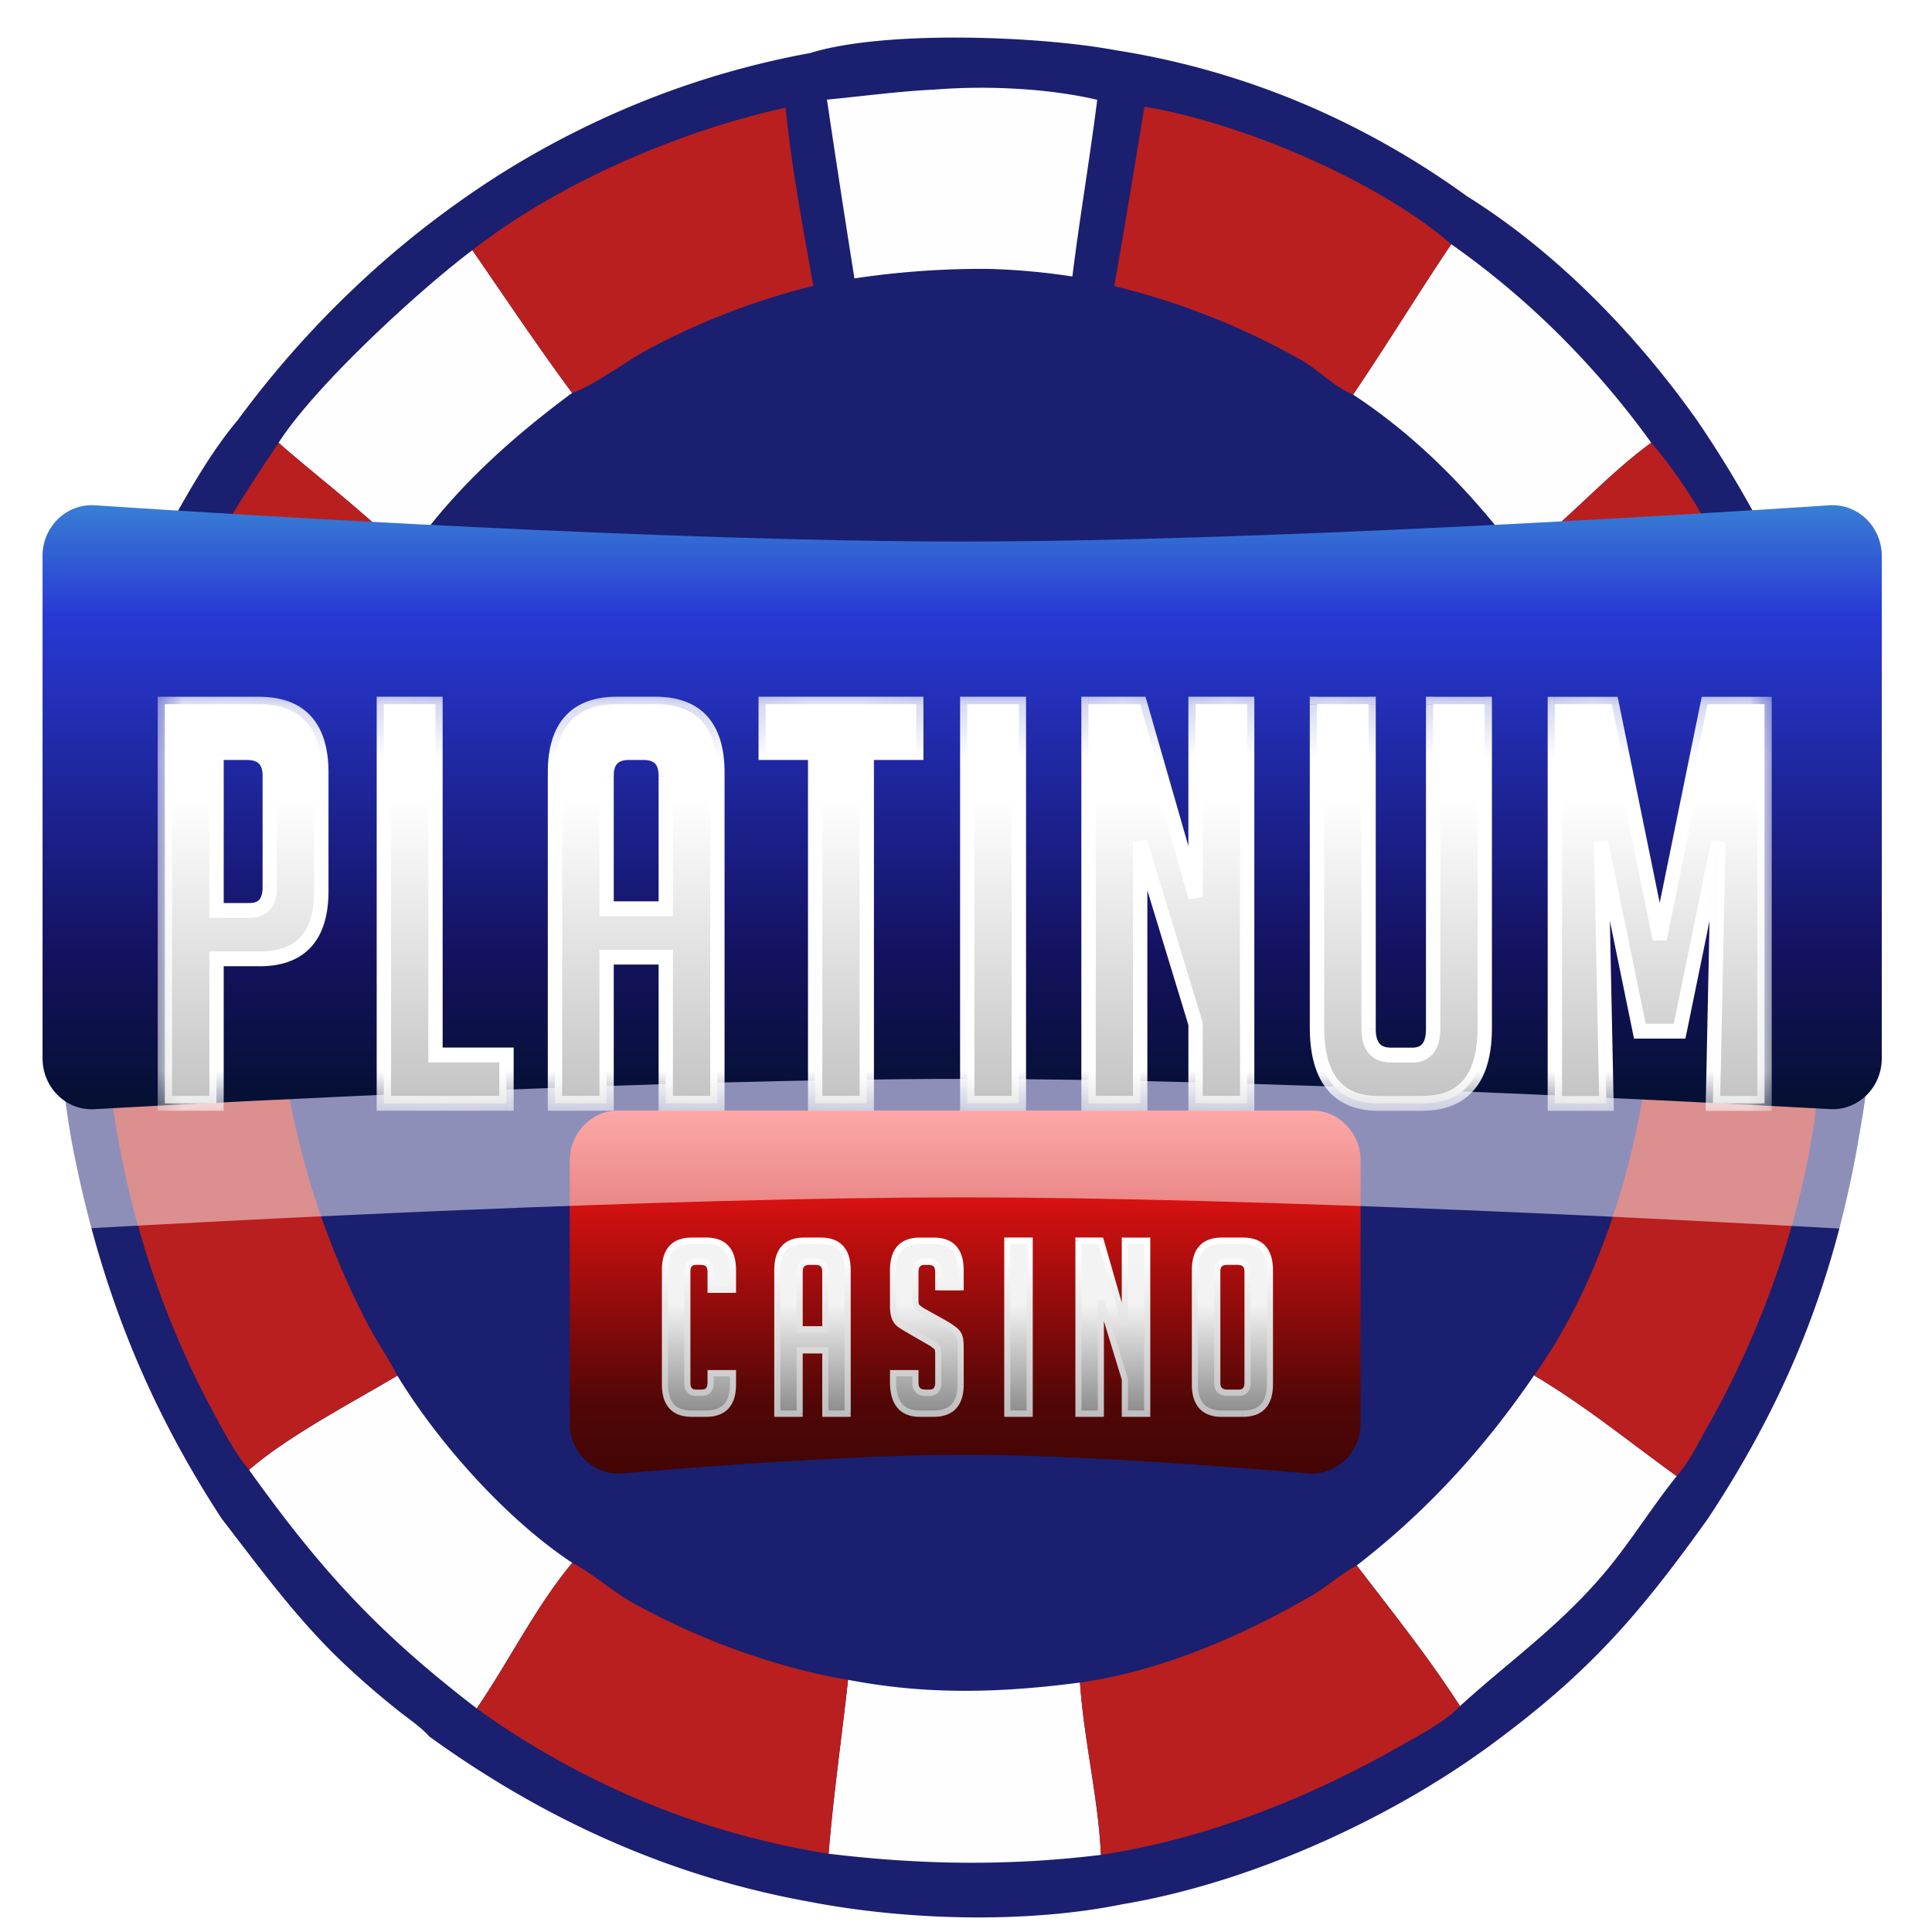
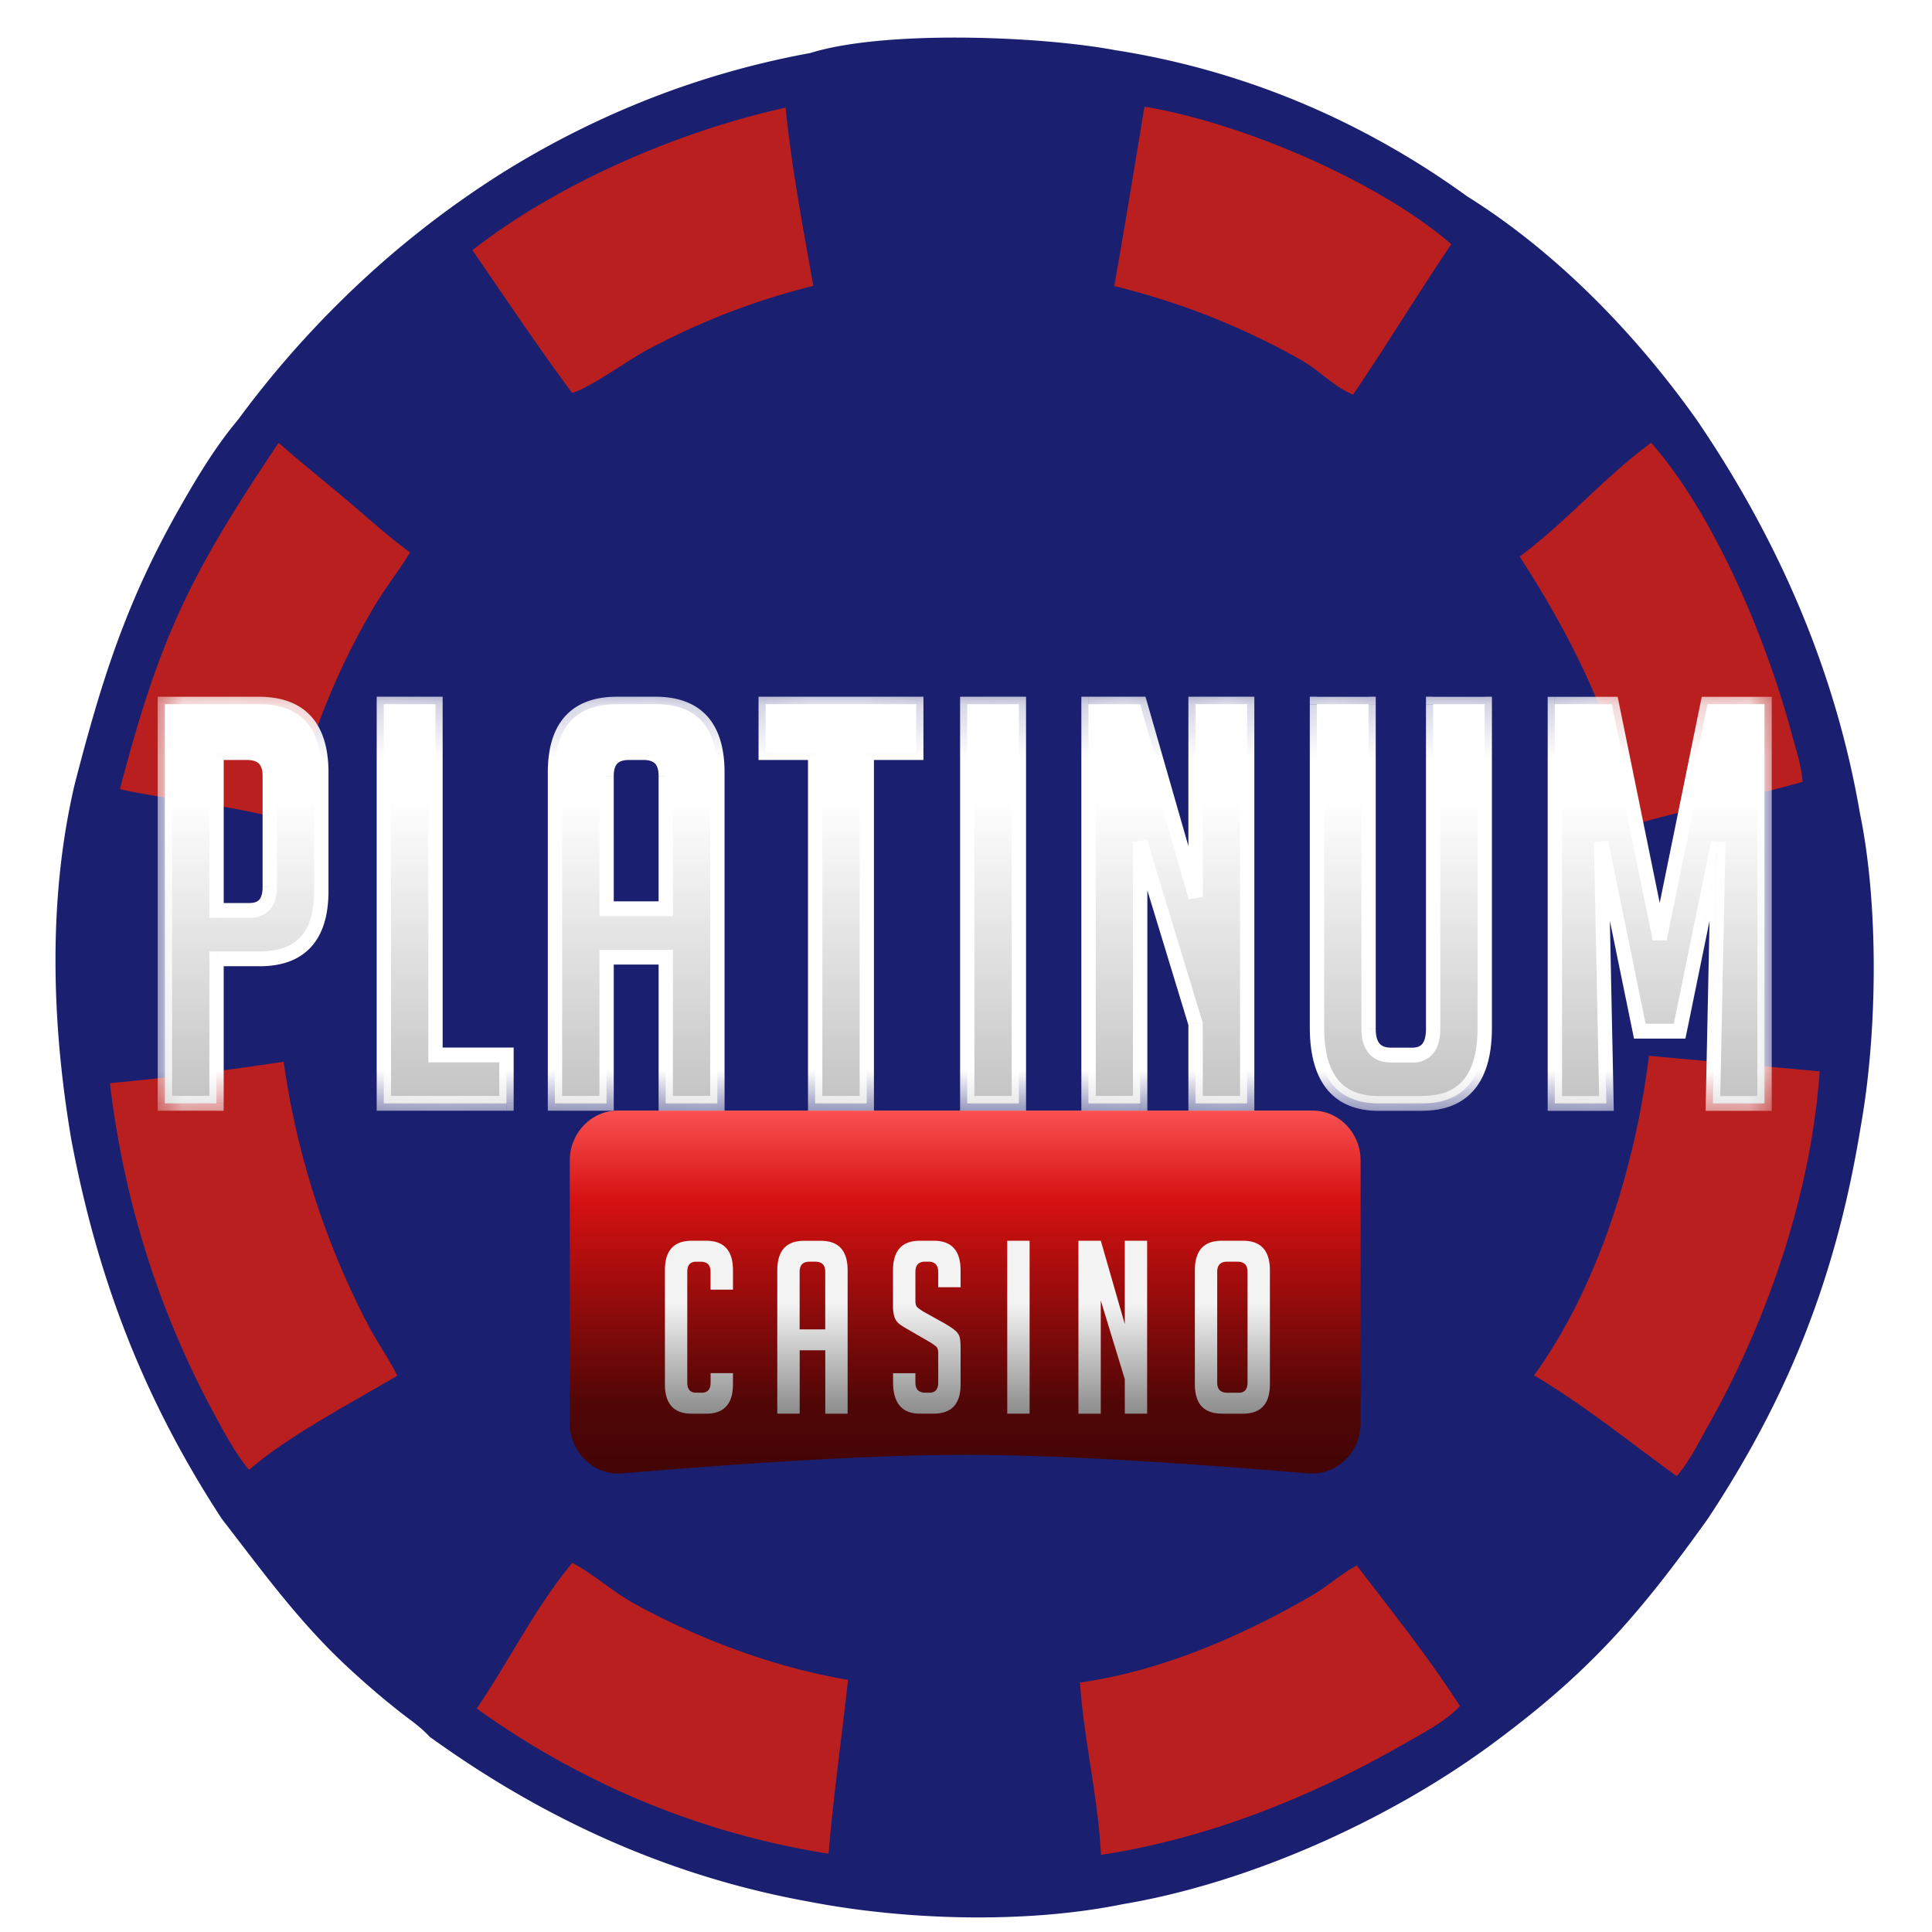
<svg xmlns="http://www.w3.org/2000/svg" width="37" height="37" fill="none">
  <path fill="#1A1F70" d="M15.525 1.013c1.411-.436 4.359-.327 5.83-.053A15.336 15.336 0 0 1 26.13 2.54a15.937 15.937 0 0 1 1.964 1.218c1.707 1.066 3.23 2.629 4.41 4.297 1.538 2.26 2.645 4.772 3.115 7.516.368 1.774.335 4.245.012 6.028-.46 2.82-1.362 5.122-2.918 7.478-1.354 1.896-2.309 2.978-4.163 4.342-1.977 1.453-4.645 2.645-7.046 3.048-1.849.377-4.15.312-6.006-.047-2.654-.479-5.056-1.56-7.274-3.162-.17-.192-.417-.351-.615-.512a16.13 16.13 0 0 1-1.015-.879c-.893-.841-1.597-1.81-2.348-2.782-1.48-2.268-2.372-4.565-2.88-7.258-.378-2.224-.454-4.624.07-6.83.519-2.003.988-3.485 2.008-5.277.334-.586.682-1.167 1.113-1.68a18.991 18.991 0 0 1 2.998-3.216 18.484 18.484 0 0 1 1.928-1.427 17.102 17.102 0 0 1 3.35-1.655 16.718 16.718 0 0 1 2.693-.728Z" />
-   <path fill="#FEFEFF" d="M9.047 4.791c.63.914 1.25 1.843 1.91 2.734-1.162.86-2.262 1.843-3.104 3.055-.418-.304-.807-.661-1.203-.996-.437-.37-.885-.725-1.315-1.104.693-1.086 2.681-2.915 3.712-3.689ZM16.241 32.17c1.517.294 2.923.251 4.442.053.075 1.102.35 2.201.401 3.3-1.768.216-3.447.192-5.215-.022.089-1.11.25-2.222.372-3.33ZM17.906 1.715c.976-.078 2.151-.027 3.107.196-.142 1.13-.335 2.253-.476 3.384a12.925 12.925 0 0 0-1.59-.145 16.41 16.41 0 0 0-2.584.182 358.23 358.23 0 0 1-.526-3.424c.692-.066 1.373-.16 2.069-.193ZM31.334 15.779c1.054-.298 2.13-.508 3.187-.804.394 1.682.602 3.826.326 5.542l-3.269-.297c.135-1.239.137-3.264-.244-4.441ZM27.793 4.677a15.938 15.938 0 0 1 2.537 2.222 16.388 16.388 0 0 1 1.293 1.58c-.888.648-1.632 1.522-2.52 2.18-.9-1.206-1.947-2.287-3.19-3.102.643-.947 1.24-1.93 1.88-2.88ZM2.296 15.114c.982.218 2.41.333 3.294.645-.282 1.546-.287 3.013-.158 4.574-1.097.16-2.224.316-3.327.413-.362-1.721-.124-3.915.191-5.632ZM29.38 26.34c.97.576 1.816 1.268 2.73 1.93-.521.65-.945 1.363-1.5 1.99-.853.966-1.73 1.576-2.65 2.414-.6-.937-1.305-1.814-1.977-2.694 1.332-1.029 2.435-2.232 3.396-3.64ZM7.61 26.346c.788 1.293 2.098 2.76 3.35 3.584-.701.838-1.208 1.881-1.83 2.788-1.872-1.436-2.974-2.628-4.36-4.568.73-.639 1.995-1.303 2.84-1.804Z" />
  <path fill="#B91F1F" d="M9.047 4.791c1.663-1.297 3.974-2.284 5.998-2.729.114 1.148.332 2.28.53 3.413a13.63 13.63 0 0 0-2.421.848c-.26.12-.517.247-.77.383-.36.194-1.098.73-1.428.819-.66-.891-1.278-1.82-1.91-2.734ZM21.918 2.044c1.816.295 4.463 1.407 5.875 2.633-.64.95-1.237 1.933-1.88 2.88-.347-.136-.67-.482-1.004-.668a13.985 13.985 0 0 0-3.57-1.41c.204-1.145.388-2.288.579-3.435ZM2.296 15.114c.771-2.94 1.345-4.106 3.04-6.634.429.38.877.735 1.314 1.104.396.335.785.692 1.203.996-.213.35-.469.671-.679 1.024-.734 1.232-1.344 2.718-1.584 4.155-.883-.312-2.312-.427-3.294-.645ZM31.623 8.48c1.213 1.385 2.203 3.755 2.688 5.564.08.296.19.625.21.93-1.056.297-2.133.507-3.188.805-.22-.546-.316-1.163-.507-1.725-.398-1.172-1.056-2.369-1.723-3.395.888-.658 1.632-1.532 2.52-2.18ZM10.96 29.93l.062.034c.382.216.72.521 1.103.735 1.243.69 2.729 1.24 4.116 1.472-.12 1.108-.283 2.22-.372 3.33a15.643 15.643 0 0 1-2.662-.664 15.537 15.537 0 0 1-2.11-.908 15.725 15.725 0 0 1-1.968-1.21c.623-.908 1.13-1.95 1.832-2.79ZM20.683 32.223c1.54-.218 3.074-.876 4.433-1.662.278-.162.524-.382.802-.544l.065-.037c.672.88 1.377 1.758 1.977 2.694-.288.303-.718.52-1.075.726-1.798 1.03-3.768 1.812-5.8 2.123-.053-1.099-.327-2.198-.402-3.3ZM2.104 20.745a59.421 59.421 0 0 0 3.328-.412 15.538 15.538 0 0 0 1.607 5.02c.174.34.403.657.57.993-.844.5-2.109 1.165-2.84 1.804-.268-.322-.497-.756-.698-1.13a17.505 17.505 0 0 1-1.696-4.638 17.891 17.891 0 0 1-.27-1.637ZM31.578 20.22l3.27.297c-.16 2.33-.998 4.768-2.126 6.769-.182.322-.37.71-.611.984-.915-.662-1.76-1.354-2.732-1.93 1.231-1.705 1.942-4.02 2.2-6.12Z" />
  <path fill="#1A1F70" d="M7.757 24.708c-.323-.69-.658-1.378-.898-2.106a13.112 13.112 0 0 1-.598-3.04 13.238 13.238 0 0 1 .326-4.116 13.185 13.185 0 0 1 .28-.994c.994-3.045 3.222-5.524 5.963-6.938a12.708 12.708 0 0 1 1.747-.747 12.274 12.274 0 0 1 4.026-.652 12.145 12.145 0 0 1 3.417.515 12.367 12.367 0 0 1 .6.197c2.936 1.06 5.546 3.532 6.89 6.456 1.417 3.081 1.555 6.496.473 9.711-.198.59-.438 1.155-.702 1.715l-21.524-.001Z" />
  <path fill="url(#a)" d="M10.912 22.225c0-.528.414-.957.925-.957h13.295c.511 0 .925.429.925.957v5.032c0 .564-.467 1.007-1.01.96-1.526-.13-4.46-.356-6.563-.356-2.102 0-5.036.226-6.561.356-.544.047-1.011-.396-1.011-.96v-5.032Z" />
-   <path fill="url(#b)" d="M14.037 26.299v.212c0 .375-.171.563-.513.563h-.277c-.342 0-.513-.188-.513-.563v-2.186c0-.376.17-.563.513-.563h.277c.342 0 .513.187.513.563v.373h-.429v-.341c0-.13-.064-.194-.192-.194h-.084c-.113 0-.17.064-.17.194v2.122c0 .129.057.193.17.193h.107c.113 0 .17-.064.17-.194v-.18h.428Zm1.277.774h-.428V24.33c0-.378.17-.567.513-.567h.321c.342 0 .513.189.513.567v2.744h-.428V25.86h-.49v1.213Zm.49-1.614v-1.102c0-.13-.062-.194-.187-.194h-.116c-.124 0-.187.064-.187.194v1.102h.49Zm2.164-.807v-.29c0-.133-.063-.2-.187-.2h-.067c-.122 0-.183.067-.183.2v.548c0 .062.012.103.036.125.023.021.062.049.115.083l.407.226c.089.052.151.094.187.124a.276.276 0 0 1 .09.106c.02.04.03.119.03.236v.705c0 .372-.172.558-.517.558h-.264c-.342 0-.512-.203-.512-.608v-.166h.428v.18c0 .129.064.193.192.193h.075c.114 0 .17-.064.17-.194v-.562c0-.062-.012-.103-.036-.125a.903.903 0 0 0-.116-.083l-.406-.235c-.089-.05-.154-.09-.196-.125a.294.294 0 0 1-.085-.129.707.707 0 0 1-.027-.212v-.678c0-.378.171-.567.514-.567h.267c.342 0 .513.189.513.567v.323h-.428Zm1.322 2.421v-3.311h.428v3.311h-.428Zm2.251-1.71v-1.601h.428v3.311h-.428v-.66l-.46-1.507v2.168h-.428v-3.312h.429l.46 1.6Zm1.86 1.71c-.345 0-.518-.187-.518-.562v-2.182c0-.378.171-.567.513-.567h.41c.343 0 .514.189.514.567v2.182c0 .375-.173.563-.518.563h-.401Zm.102-.4h.219c.113 0 .17-.065.17-.194v-2.122c0-.13-.064-.194-.192-.194h-.201c-.125 0-.188.064-.188.194v2.122c0 .129.064.193.192.193Z" />
  <path fill="url(#c)" d="M14.037 26.299v.212c0 .375-.171.563-.513.563h-.277c-.342 0-.513-.188-.513-.563v-2.186c0-.376.17-.563.513-.563h.277c.342 0 .513.187.513.563v.373h-.429v-.341c0-.13-.064-.194-.192-.194h-.084c-.113 0-.17.064-.17.194v2.122c0 .129.057.193.17.193h.107c.113 0 .17-.064.17-.194v-.18h.428Zm1.277.774h-.428V24.33c0-.378.17-.567.513-.567h.321c.342 0 .513.189.513.567v2.744h-.428V25.86h-.49v1.213Zm.49-1.614v-1.102c0-.13-.062-.194-.187-.194h-.116c-.124 0-.187.064-.187.194v1.102h.49Zm2.164-.807v-.29c0-.133-.063-.2-.187-.2h-.067c-.122 0-.183.067-.183.2v.548c0 .062.012.103.036.125.023.021.062.049.115.083l.407.226c.089.052.151.094.187.124a.276.276 0 0 1 .09.106c.02.04.03.119.03.236v.705c0 .372-.172.558-.517.558h-.264c-.342 0-.512-.203-.512-.608v-.166h.428v.18c0 .129.064.193.192.193h.075c.114 0 .17-.064.17-.194v-.562c0-.062-.012-.103-.036-.125a.903.903 0 0 0-.116-.083l-.406-.235c-.089-.05-.154-.09-.196-.125a.294.294 0 0 1-.085-.129.707.707 0 0 1-.027-.212v-.678c0-.378.171-.567.514-.567h.267c.342 0 .513.189.513.567v.323h-.428Zm1.322 2.421v-3.311h.428v3.311h-.428Zm2.251-1.71v-1.601h.428v3.311h-.428v-.66l-.46-1.507v2.168h-.428v-3.312h.429l.46 1.6Zm1.86 1.71c-.345 0-.518-.187-.518-.562v-2.182c0-.378.171-.567.513-.567h.41c.343 0 .514.189.514.567v2.182c0 .375-.173.563-.518.563h-.401Zm.102-.4h.219c.113 0 .17-.065.17-.194v-2.122c0-.13-.064-.194-.192-.194h-.201c-.125 0-.188.064-.188.194v2.122c0 .129.064.193.192.193Z" />
-   <path fill="url(#d)" d="M14.037 26.299h.059v-.061h-.059v.06Zm0-1.601v.06h.059v-.06h-.059Zm-.428 0h-.059v.06h.059v-.06Zm0 1.6v-.06h-.059v.06h.059Zm.37 0v.213h.117v-.212h-.117Zm0 .213c0 .179-.041.302-.113.38-.07.078-.18.122-.342.122v.121c.181 0 .328-.05.428-.16.1-.109.144-.267.144-.463h-.117Zm-.455.502h-.276v.121h.276v-.121Zm-.276 0c-.162 0-.272-.044-.342-.122-.072-.078-.113-.201-.113-.38h-.117c0 .196.044.354.144.463.1.11.247.16.428.16v-.121Zm-.455-.502v-2.186h-.117v2.186h.117Zm0-2.186c0-.18.041-.303.113-.381.07-.078.18-.122.341-.122v-.121c-.18 0-.327.05-.427.16-.1.109-.144.267-.144.463h.117Zm.455-.503h.276v-.121h-.276v.121Zm.276 0c.161 0 .272.044.342.122.072.078.113.201.113.38h.117c0-.196-.045-.354-.144-.463-.1-.11-.247-.16-.428-.16v.121Zm.455.503v.373h.117v-.373h-.117Zm.058.312h-.428v.122h.428v-.122Zm-.37.061v-.341h-.117v.341h.118Zm0-.341a.26.26 0 0 0-.065-.19.251.251 0 0 0-.185-.065v.122c.055 0 .086.014.103.03.017.018.03.048.03.103h.118Zm-.25-.255h-.085v.122h.085v-.122Zm-.085 0a.217.217 0 0 0-.17.069.275.275 0 0 0-.058.186h.118c0-.057.012-.088.027-.105.013-.015.037-.028.083-.028v-.122Zm-.228.255v2.122h.118v-2.122h-.118Zm0 2.122c0 .072.016.138.058.186a.217.217 0 0 0 .17.068v-.121c-.046 0-.07-.013-.083-.029-.015-.017-.027-.048-.027-.104h-.118Zm.228.254h.107v-.121h-.107v.12Zm.107 0c.068 0 .128-.02.171-.069a.276.276 0 0 0 .058-.186h-.118c0 .057-.012.088-.027.105-.014.016-.038.029-.084.029v.12Zm.229-.255v-.18h-.118v.18h.118Zm-.059-.119h.428v-.121h-.428v.121Zm1.706.714v.061h.058v-.06h-.058Zm-.429 0h-.058v.061h.058v-.06Zm1.348 0v.061h.058v-.06h-.058Zm-.429 0h-.058v.061h.058v-.06Zm0-1.213h.06v-.06h-.06v.06Zm-.49 0v-.06h-.059v.06h.059Zm.49-.401v.06h.06v-.06h-.06Zm-.49 0h-.059v.06h.059v-.06Zm0 1.554h-.429v.121h.429v-.121Zm-.37.06V24.33h-.117v2.744h.117Zm0-2.744c0-.18.04-.305.112-.384.071-.078.181-.123.342-.123v-.121c-.18 0-.327.05-.427.161-.1.11-.144.27-.144.467h.117Zm.454-.507h.322v-.121h-.322v.121Zm.322 0c.16 0 .27.045.341.123.072.079.113.203.113.384h.117c0-.197-.044-.357-.144-.467-.1-.11-.246-.161-.427-.161v.121Zm.454.507v2.744h.117V24.33h-.117Zm.059 2.684h-.429v.121h.429v-.121Zm-.37.06V25.86h-.117v1.213h.117Zm-.059-1.273h-.49v.121h.49V25.8Zm-.549.06v1.213h.117V25.86h-.117Zm.608-.401v-1.102h-.117v1.102h.117Zm0-1.102a.263.263 0 0 0-.064-.189.244.244 0 0 0-.182-.066v.122c.053 0 .083.014.1.03.015.017.029.047.029.103h.117Zm-.246-.255h-.116v.122h.116v-.122Zm-.116 0a.244.244 0 0 0-.182.066.263.263 0 0 0-.064.189h.117c0-.055.014-.086.03-.103s.046-.03.099-.03v-.122Zm-.246.255v1.102h.117v-1.102h-.117Zm.059 1.163h.49v-.122h-.49v.122Zm2.653-.868h-.058v.06h.058v-.06Zm-.285.466-.03.052.002.001.028-.053Zm.406.226.029-.053h-.001l-.028.053Zm.187.124-.037.047.002.002.002.001.033-.05Zm.09.106-.053.027v.002l.053-.029Zm-1.263.724v-.06h-.059v.06h.059Zm.428 0h.06v-.06h-.06v.06Zm.286-.59.03-.052h-.002l-.028.052Zm-.406-.235.029-.053h-.002l-.027.053Zm-.197-.125-.037.047.001.001.037-.048Zm-.084-.129-.056.02.056-.02Zm1.267-.567v.06h.059v-.06h-.06Zm-.37 0v-.29h-.117v.29h.117Zm0-.29a.27.27 0 0 0-.063-.192.242.242 0 0 0-.183-.068v.122c.053 0 .082.014.099.03.016.018.03.05.03.107h.117Zm-.246-.26h-.067v.122h.067v-.122Zm-.067 0c-.07 0-.134.02-.18.069a.273.273 0 0 0-.061.19h.117c0-.057.013-.089.03-.107.015-.017.043-.03.094-.03v-.122Zm-.241.26v.548h.117v-.549h-.117Zm0 .548c0 .065.011.13.055.17l.078-.091c-.004-.003-.016-.02-.016-.079h-.117Zm.055.17c.028.025.07.055.125.09l.06-.104a.84.84 0 0 1-.107-.077l-.078.091Zm.127.091.406.226.056-.107-.406-.226-.056.107Zm.405.226c.089.052.147.091.179.118l.075-.093a1.443 1.443 0 0 0-.196-.131l-.058.106Zm.183.121c.03.022.054.05.07.084l.105-.055a.338.338 0 0 0-.108-.128l-.067.1Zm.07.085c.007.01.013.032.018.068.005.036.007.082.007.139h.118c0-.06-.003-.112-.009-.155a.336.336 0 0 0-.03-.11l-.103.058Zm.025.207v.705h.118v-.705h-.118Zm0 .705c0 .178-.041.3-.113.377-.071.077-.183.12-.346.12v.122c.182 0 .33-.05.43-.158.101-.108.147-.266.147-.46h-.118Zm-.459.498h-.263v.121h.263v-.121Zm-.263 0c-.16 0-.27-.047-.34-.132-.073-.086-.114-.22-.114-.416h-.118c0 .21.044.38.143.496.1.119.247.173.43.173v-.121Zm-.454-.548v-.166h-.118v.166h.118Zm-.059-.106h.428v-.121h-.428v.121Zm.37-.06v.18h.117v-.18h-.117Zm0 .18a.26.26 0 0 0 .065.188.25.25 0 0 0 .185.066v-.121c-.055 0-.086-.014-.103-.032-.017-.017-.03-.047-.03-.101h-.117Zm.25.254h.076v-.121h-.076v.12Zm.076 0c.067 0 .128-.02.17-.069a.276.276 0 0 0 .058-.186h-.117c0 .057-.013.088-.027.105-.014.016-.038.029-.084.029v.12Zm.228-.255v-.562h-.117v.563h.117Zm0-.562c0-.065-.011-.13-.055-.17l-.078.09c.004.004.016.022.016.08h.117Zm-.055-.17a.983.983 0 0 0-.125-.09l-.06.104a.847.847 0 0 1 .107.077l.078-.091Zm-.127-.09-.405-.236-.058.106.406.235.058-.106Zm-.406-.237a1.35 1.35 0 0 1-.188-.118l-.073.095c.046.037.115.08.205.13l.056-.107Zm-.186-.117a.234.234 0 0 1-.068-.103l-.11.04a.353.353 0 0 0 .102.156l.076-.093Zm-.068-.102a.646.646 0 0 1-.023-.193h-.118c0 .09.01.168.03.231l.111-.038Zm-.023-.193v-.678h-.118v.678h.118Zm0-.678c0-.18.04-.305.112-.384.07-.078.181-.123.342-.123v-.121c-.181 0-.327.05-.428.161-.1.11-.144.27-.144.467h.118Zm.454-.507h.268v-.121h-.268v.121Zm.268 0c.16 0 .27.045.342.123.071.079.112.203.112.384h.118c0-.197-.045-.357-.145-.467-.1-.11-.246-.161-.427-.161v.121Zm.454.507v.323h.118v-.323h-.118Zm.059.262h-.428v.122h.428v-.122Zm.894 2.482h-.059v.061h.059v-.06Zm0-3.311V23.7h-.059v.06h.059Zm.428 0h.059V23.7h-.059v.06Zm0 3.311v.061h.059v-.06h-.059Zm-.37 0v-3.311h-.117v3.311h.117Zm-.058-3.25h.428V23.7h-.428v.121Zm.37-.061v3.311h.117v-3.311h-.118Zm.058 3.25h-.428v.122h.428v-.121Zm1.823-1.65-.057.018.116-.018h-.06Zm0-1.6V23.7h-.059v.06h.059Zm.428 0h.059V23.7h-.059v.06Zm0 3.311v.061h.059v-.06h-.059Zm-.428 0h-.059v.061h.059v-.06Zm0-.66h.059v-.008l-.003-.01-.056.019Zm-.46-1.507.056-.019-.114.019h.058Zm0 2.167v.061h.059v-.06h-.059Zm-.428 0h-.059v.061h.059v-.06Zm0-3.311V23.7h-.059v.06h.059Zm.428 0 .056-.018-.012-.043h-.044v.06Zm.519 1.6v-1.6h-.118v1.6h.118Zm-.06-1.54h.43v-.121h-.43v.121Zm.37-.06v3.311h.118v-3.311h-.118Zm.06 3.25h-.43v.122h.43v-.121Zm-.37.061v-.66h-.118v.66h.118Zm-.003-.677-.46-1.509-.112.037.46 1.508.112-.036Zm-.574-1.49v2.167h.117v-2.167h-.117Zm.058 2.107h-.428v.121h.428v-.121Zm-.37.06v-3.311h-.117v3.311h.118Zm-.058-3.25h.428V23.7h-.428v.121Zm.372-.044.46 1.6.112-.034-.46-1.6-.112.034Zm2.375 3.234c-.162 0-.274-.044-.345-.122-.072-.078-.114-.201-.114-.38h-.117c0 .196.045.354.146.464.1.11.248.16.43.16v-.122Zm-.459-.502v-2.182h-.117v2.182h.117Zm0-2.182c0-.18.041-.305.113-.384.07-.078.18-.123.342-.123v-.121c-.181 0-.328.05-.428.161-.1.11-.144.27-.144.467h.117Zm.455-.507h.41v-.121h-.41v.121Zm.41 0c.161 0 .271.045.342.123.072.079.113.203.113.384h.117c0-.197-.045-.357-.144-.467-.1-.11-.247-.161-.428-.161v.121Zm.455.507v2.182h.117v-2.182h-.117Zm0 2.182c0 .179-.042.302-.114.38-.071.078-.183.122-.345.122v.121c.182 0 .33-.05.43-.16.101-.109.146-.267.146-.463h-.117Zm-.46.502h-.4v.121h.4v-.121Zm-.298-.28h.218v-.121h-.218v.12Zm.218 0c.068 0 .128-.02.171-.069a.276.276 0 0 0 .058-.186h-.118c0 .057-.012.088-.027.105-.014.016-.038.029-.084.029v.12Zm.229-.255v-2.121h-.118v2.122h.118Zm0-2.121a.26.26 0 0 0-.066-.19.251.251 0 0 0-.185-.065v.122c.055 0 .086.014.103.03.017.018.03.048.03.103h.118Zm-.25-.255h-.202v.122h.201v-.122Zm-.202 0a.244.244 0 0 0-.182.066.263.263 0 0 0-.064.189h.118c0-.055.013-.086.03-.103.016-.017.045-.03.098-.03v-.122Zm-.246.255v2.122h.118v-2.122h-.118Zm0 2.122a.26.26 0 0 0 .066.188.25.25 0 0 0 .185.066v-.121c-.055 0-.086-.014-.103-.032-.017-.017-.03-.047-.03-.101h-.118Z" />
-   <path fill="#fff" d="M.602 12.529c0-.555.452-.995.987-.959 2.831.192 11.136.72 16.837.72 5.7 0 14.006-.528 16.836-.72.536-.036.988.404.988.959v10.043c0 .55-.444.989-.976.959-2.82-.16-11.141-.6-16.848-.6-5.707 0-14.028.44-16.848.6-.532.03-.976-.408-.976-.959V12.53Z" opacity=".5" />
  <g filter="url(#e)">
-     <path fill="url(#f)" d="M.814 12.678c0-.562.46-1.008 1.002-.972 2.822.187 10.995.694 16.61.694s13.788-.507 16.61-.694c.543-.036 1.002.41 1.002.972v9.62c0 .558-.452 1.002-.99.972-2.812-.155-11-.579-16.622-.579-5.621 0-13.81.424-16.621.58-.54.03-.99-.415-.99-.973v-9.62Z" />
-   </g>
+     </g>
  <path fill="url(#g)" d="M3.157 13.486h1.802c.796 0 1.195.437 1.195 1.31v2.268c0 .866-.395 1.299-1.185 1.299h-.824v2.768h-.988v-7.645Zm.988 3.95h.629c.26 0 .391-.148.391-.447v-2.13c0-.297-.148-.446-.443-.446h-.577v3.023Zm5.553 3.695H7.35v-7.645h.989v6.719h1.36v.926Zm1.918 0h-.989v-6.335c0-.873.395-1.31 1.185-1.31h.741c.79 0 1.185.437 1.185 1.31v6.335h-.99v-2.8h-1.132v2.8Zm1.133-3.727V14.86c0-.298-.144-.447-.433-.447h-.267c-.289 0-.433.149-.433.447v2.544h1.133Zm3.85-2.991v6.718h-.989v-6.718h-.947v-.927h2.883v.927H16.6Zm1.924 6.718v-7.645h.989v7.645h-.99Zm4.372-3.95v-3.695h.989v7.645h-.989V19.61l-1.06-3.482v5.004h-.99v-7.645h.99l1.06 3.695Zm5.538-3.695v6.197c0 .965-.398 1.448-1.194 1.448h-.835c-.789 0-1.184-.486-1.184-1.459v-6.186h.989v6.218c0 .334.144.5.433.5h.401c.268 0 .402-.166.402-.5v-6.218h.988Zm3.351 4.494.917-4.494h1.091v7.645h-.988l.103-5.004-.742 3.62h-.762l-.741-3.62.102 5.004h-.988v-7.645h1.091l.917 4.494Z" />
  <mask id="h" width="32" height="9" x="2" y="13" maskUnits="userSpaceOnUse" style="mask-type:luminance">
    <path fill="#fff" d="M33.943 13.234H2.924v8.136h31.019v-8.136Z" />
-     <path fill="#000" d="M3.157 13.486h1.802c.796 0 1.195.437 1.195 1.31v2.268c0 .866-.395 1.299-1.185 1.299h-.824v2.768h-.988v-7.645Zm.988 3.95h.629c.26 0 .391-.148.391-.447v-2.13c0-.297-.148-.446-.443-.446h-.577v3.023Zm5.553 3.695H7.35v-7.645h.989v6.719h1.36v.926Zm1.918 0h-.989v-6.335c0-.873.395-1.31 1.185-1.31h.741c.79 0 1.185.437 1.185 1.31v6.335h-.99v-2.8h-1.132v2.8Zm1.133-3.727V14.86c0-.298-.144-.447-.433-.447h-.267c-.289 0-.433.149-.433.447v2.544h1.133Zm3.85-2.991v6.718h-.989v-6.718h-.947v-.927h2.883v.927H16.6Zm1.924 6.718v-7.645h.989v7.645h-.99Zm4.372-3.95v-3.695h.989v7.645h-.989V19.61l-1.06-3.482v5.004h-.99v-7.645h.99l1.06 3.695Zm5.538-3.695v6.197c0 .965-.398 1.448-1.194 1.448h-.835c-.789 0-1.184-.486-1.184-1.459v-6.186h.989v6.218c0 .334.144.5.433.5h.401c.268 0 .402-.166.402-.5v-6.218h.988Zm3.351 4.494.917-4.494h1.091v7.645h-.988l.103-5.004-.742 3.62h-.762l-.741-3.62.102 5.004h-.988v-7.645h1.091l.917 4.494Z" />
+     <path fill="#000" d="M3.157 13.486h1.802c.796 0 1.195.437 1.195 1.31v2.268c0 .866-.395 1.299-1.185 1.299h-.824v2.768h-.988v-7.645Zm.988 3.95h.629c.26 0 .391-.148.391-.447c0-.297-.148-.446-.443-.446h-.577v3.023Zm5.553 3.695H7.35v-7.645h.989v6.719h1.36v.926Zm1.918 0h-.989v-6.335c0-.873.395-1.31 1.185-1.31h.741c.79 0 1.185.437 1.185 1.31v6.335h-.99v-2.8h-1.132v2.8Zm1.133-3.727V14.86c0-.298-.144-.447-.433-.447h-.267c-.289 0-.433.149-.433.447v2.544h1.133Zm3.85-2.991v6.718h-.989v-6.718h-.947v-.927h2.883v.927H16.6Zm1.924 6.718v-7.645h.989v7.645h-.99Zm4.372-3.95v-3.695h.989v7.645h-.989V19.61l-1.06-3.482v5.004h-.99v-7.645h.99l1.06 3.695Zm5.538-3.695v6.197c0 .965-.398 1.448-1.194 1.448h-.835c-.789 0-1.184-.486-1.184-1.459v-6.186h.989v6.218c0 .334.144.5.433.5h.401c.268 0 .402-.166.402-.5v-6.218h.988Zm3.351 4.494.917-4.494h1.091v7.645h-.988l.103-5.004-.742 3.62h-.762l-.741-3.62.102 5.004h-.988v-7.645h1.091l.917 4.494Z" />
  </mask>
  <g mask="url(#h)">
    <path fill="#fff" d="M3.157 13.486v-.142H3.02v.142h.137Zm.989 4.877v-.142h-.138v.142h.138Zm0 2.768v.142h.137v-.142h-.137Zm-.99 0H3.02v.142h.137v-.142Zm.99-3.695h-.138v.142h.138v-.142Zm0-3.023v-.142h-.138v.142h.138Zm-.99-.785H4.96v-.284H3.157v.284Zm1.803 0c.375 0 .632.103.796.283.166.182.261.468.261.885h.275c0-.456-.104-.825-.336-1.08-.234-.256-.574-.372-.996-.372v.284Zm1.057 1.168v2.268h.275v-2.268h-.275Zm0 2.268c0 .413-.094.696-.258.877-.163.178-.417.28-.789.28v.284c.419 0 .757-.115.989-.37.23-.252.333-.618.333-1.071h-.275ZM4.97 18.22h-.823v.284h.823v-.284Zm-.96.142v2.768h.274v-2.768h-.275Zm.137 2.626h-.99v.284h.99v-.284Zm-.852.142v-7.645H3.02v7.645h.274Zm.852-3.553h.628v-.283h-.628v.283Zm.628 0a.503.503 0 0 0 .395-.158c.097-.11.133-.263.133-.43h-.274c0 .13-.03.201-.063.24-.03.035-.086.065-.191.065v.283Zm.528-.589v-2.13h-.274v2.13h.274Zm0-2.13c0-.17-.042-.326-.152-.436-.108-.11-.26-.152-.428-.152v.284c.128 0 .198.032.236.071.039.039.07.107.07.234h.274Zm-.58-.588h-.576v.284h.576v-.284Zm-.714.142v3.023h.275v-3.023h-.275Zm5.69 6.718v.142h.138v-.142h-.138Zm-2.348 0h-.137v.142h.137v-.142Zm0-7.645v-.142h-.137v.142h.137Zm.99 0h.136v-.142H8.34v.142Zm0 6.719h-.138v.142h.137v-.142Zm1.358 0h.138v-.142h-.138v.142Zm0 .784H7.35v.284h2.348v-.284Zm-2.21.142v-7.645h-.275v7.645h.275Zm-.138-7.503h.99v-.284h-.99v.284Zm.852-.142v6.719h.274v-6.719h-.274Zm.137 6.86H9.7v-.283h-1.36v.284Zm1.222-.141v.926h.275v-.926H9.56Zm2.055.926v.142h.137v-.142h-.137Zm-.989 0h-.137v.142h.137v-.142Zm3.11 0v.142h.138v-.142h-.137Zm-.988 0h-.137v.142h.137v-.142Zm0-2.8h.137v-.142h-.137v.142Zm-1.133 0v-.142h-.137v.142h.137Zm1.133-.927v.143h.137v-.143h-.137Zm-1.133 0h-.137v.143h.137v-.143Zm0 3.585h-.989v.284h.99v-.284Zm-.851.142v-6.335h-.275v6.335h.275Zm0-6.335c0-.417.094-.703.259-.885.163-.18.417-.283.788-.283v-.284c-.419 0-.757.117-.989.373-.23.254-.333.623-.333 1.079h.275Zm1.047-1.168h.741v-.284h-.741v.284Zm.741 0c.371 0 .625.102.788.283.165.182.26.468.26.885h.274c0-.456-.103-.825-.333-1.08-.232-.255-.57-.372-.989-.372v.284Zm1.047 1.168v6.335h.275v-6.335H13.6Zm.138 6.193h-.989v.284h.989v-.284Zm-.852.142v-2.8h-.274v2.8h.274Zm-.137-2.942h-1.133v.284h1.133v-.284Zm-1.27.142v2.8h.274v-2.8h-.274Zm1.407-.927V14.86h-.274v2.544h.274Zm0-2.544c0-.171-.041-.325-.148-.436-.107-.11-.256-.153-.421-.153v.284c.123 0 .19.031.227.07.037.038.068.108.068.235h.274Zm-.57-.59h-.267v.285h.268v-.284Zm-.267 0c-.166 0-.315.043-.422.154-.107.11-.148.265-.148.436h.274c0-.127.031-.197.068-.235.038-.039.105-.07.228-.07v-.284Zm-.57.59v2.544h.274V14.86h-.274Zm.137 2.687h1.133v-.284h-1.133v.284Zm4.983-3.134v-.142h-.137v.142h.137Zm0 6.718v.142h.137v-.142H16.6Zm-.989 0h-.137v.142h.137v-.142Zm0-6.718h.138v-.142h-.138v.142Zm-.947 0h-.137v.142h.137v-.142Zm0-.927v-.142h-.137v.142h.137Zm2.884 0h.137v-.142h-.137v.142Zm0 .927v.142h.137v-.142h-.137Zm-1.085 0v6.718h.274v-6.718h-.274Zm.137 6.576h-.989v.284h.99v-.284Zm-.851.142v-6.718h-.275v6.718h.275Zm-.138-6.86h-.947v.284h.947v-.284Zm-.81.142v-.927h-.274v.927h.274Zm-.137-.785h2.884v-.284h-2.884v.284Zm2.746-.142v.927h.275v-.927h-.275Zm.138.785h-.948v.284h.948v-.284Zm.976 6.86h-.137v.142h.137v-.142Zm0-7.645v-.142h-.137v.142h.137Zm.989 0h.137v-.142h-.137v.142Zm0 7.645v.142h.137v-.142h-.137Zm-.852 0v-7.645h-.274v7.645h.274Zm-.137-7.503h.989v-.284h-.99v.284Zm.851-.142v7.645h.275v-7.645h-.275Zm.138 7.503h-.99v.284h.99v-.284Zm3.383-3.808-.131.04.269-.04h-.138Zm0-3.695v-.142h-.137v.142h.137Zm.989 0h.137v-.142h-.137v.142Zm0 7.645v.142h.137v-.142h-.137Zm-.989 0h-.137v.142h.137v-.142Zm0-1.522h.138v-.022l-.007-.021-.13.043Zm-1.06-3.482.13-.043-.268.043h.137Zm0 5.004v.142h.137v-.142h-.138Zm-.99 0h-.137v.142h.138v-.142Zm0-7.645v-.142h-.137v.142h.138Zm.99 0 .131-.04-.03-.102h-.102v.142Zm1.198 3.695v-3.695h-.275v3.695h.275Zm-.138-3.553h.989v-.284h-.989v.284Zm.852-.142v7.645h.274v-7.645h-.274Zm.137 7.503h-.989v.284h.989v-.284Zm-.851.142V19.61h-.275v1.522h.275Zm-.007-1.565-1.06-3.482-.263.085 1.061 3.482.262-.085Zm-1.329-3.44v5.005h.275v-5.004h-.275Zm.137 4.863h-.988v.284h.988v-.284Zm-.85.142v-7.645h-.276v7.645h.275Zm-.138-7.503h.988v-.284h-.988v.284Zm.857-.101 1.06 3.694.264-.08-1.061-3.695-.263.08Zm6.73-.04h.138v-.143h-.137v.142Zm-3.213 0v-.143h-.137v.142h.137Zm.99 0h.136v-.143h-.137v.142Zm1.235 0v-.143h-.137v.142h.137Zm.851 0v6.196h.275v-6.197h-.275Zm0 6.196c0 .466-.096.789-.266.994-.165.2-.42.312-.791.312v.284c.425 0 .768-.13 1-.412.23-.277.332-.678.332-1.178h-.275ZM27.24 20.99h-.834v.284h.834v-.284Zm-.834 0c-.367 0-.62-.112-.783-.314-.169-.207-.264-.533-.264-1.003h-.275c0 .503.102.906.328 1.186.23.284.57.415.994.415v-.284Zm-1.047-1.317v-6.186h-.275v6.186h.275Zm-.138-6.044h.99v-.284h-.99v.284Zm.852-.142v6.218h.274v-6.218h-.274Zm0 6.218c0 .185.04.35.143.47.106.123.257.173.427.173v-.284c-.12 0-.184-.034-.222-.078-.041-.047-.074-.132-.074-.28h-.274Zm.57.643h.401v-.284h-.401v.284Zm.401 0a.497.497 0 0 0 .407-.177c.096-.12.132-.283.132-.466h-.274c0 .151-.031.238-.07.285-.033.042-.09.074-.195.074v.284Zm.54-.643v-6.218h-.275v6.218h.274Zm-.138-6.076h.989v-.284h-.99v.284Zm4.34 4.352-.135.029h.269l-.135-.03Zm.916-4.494v-.142h-.112l-.023.113.135.03Zm1.091 0h.138v-.142h-.138v.142Zm0 7.645v.142h.138v-.142h-.138Zm-.988 0-.138-.003-.002.145h.14v-.142Zm.103-5.004.137.003-.272-.032.135.029Zm-.742 3.62v.142h.111l.024-.113-.135-.029Zm-.762 0-.134.03.023.112h.111v-.142Zm-.741-3.62.134-.03-.272.033.138-.003Zm.103 5.004v.142h.14l-.003-.145-.137.003Zm-.99 0h-.136v.142h.137v-.142Zm0-7.645v-.142h-.136v.142h.137Zm1.093 0 .134-.029-.023-.113h-.111v.142Zm1.05 4.523.917-4.493-.269-.059-.916 4.493.269.059Zm.783-4.38h1.091v-.285h-1.091v.284Zm.954-.143v7.645h.275v-7.645h-.275Zm.137 7.503h-.988v.284h.988v-.284Zm-.851.145.103-5.004-.274-.006-.104 5.004.275.006Zm-.169-5.037-.741 3.62.269.06.741-3.62-.269-.06Zm-.607 3.508h-.762v.284h.762v-.284Zm-.627.113-.742-3.62-.269.058.742 3.62.269-.058Zm-1.014-3.588.103 5.004.275-.006-.103-5.004-.275.006Zm.24 4.86h-.988v.283h.989v-.284Zm-.85.141v-7.645h-.275v7.645h.274Zm-.138-7.503h1.092v-.284h-1.092v.284Zm.957-.112.917 4.493.269-.059-.917-4.493-.269.059Z" />
  </g>
  <defs>
    <linearGradient id="a" x1="18.485" x2="18.485" y1="21.268" y2="28.308" gradientUnits="userSpaceOnUse">
      <stop stop-color="#F95151" />
      <stop offset=".247" stop-color="#D61111" />
      <stop offset=".797" stop-color="#510606" />
      <stop offset="1" stop-color="#420505" />
    </linearGradient>
    <linearGradient id="b" x1="18.574" x2="18.574" y1="22.886" y2="28.031" gradientUnits="userSpaceOnUse">
      <stop offset=".203" stop-color="#fff" />
      <stop offset=".844" stop-color="#E4E4E4" />
    </linearGradient>
    <linearGradient id="c" x1="18.574" x2="18.574" y1="22.886" y2="28.031" gradientUnits="userSpaceOnUse">
      <stop offset=".407" stop-color="#F3F3F3" />
      <stop offset=".844" stop-color="#848484" />
    </linearGradient>
    <linearGradient id="d" x1="18.574" x2="18.574" y1="22.886" y2="28.031" gradientUnits="userSpaceOnUse">
      <stop offset=".203" stop-color="#fff" />
      <stop offset=".844" stop-color="#BCBCBC" />
    </linearGradient>
    <linearGradient id="f" x1="18.426" x2="18.426" y1="11.638" y2="23.326" gradientUnits="userSpaceOnUse">
      <stop stop-color="#3980D4" />
      <stop offset=".187" stop-color="#2839D5" />
      <stop offset=".737" stop-color="#141260" />
      <stop offset="1" stop-color="#041030" />
    </linearGradient>
    <linearGradient id="g" x1="18.492" x2="18.492" y1="13.234" y2="23.405" gradientUnits="userSpaceOnUse">
      <stop offset=".203" stop-color="#fff" />
      <stop offset=".844" stop-color="#BCBCBC" />
    </linearGradient>
    <filter id="e" width="35.223" height="13.597" x=".814" y="9.675" color-interpolation-filters="sRGB" filterUnits="userSpaceOnUse">
      <feFlood flood-opacity="0" result="BackgroundImageFix" />
      <feBlend in="SourceGraphic" in2="BackgroundImageFix" result="shape" />
      <feColorMatrix in="SourceAlpha" result="hardAlpha" values="0 0 0 0 0 0 0 0 0 0 0 0 0 0 0 0 0 0 127 0" />
      <feOffset dy="-2.029" />
      <feGaussianBlur stdDeviation="10.652" />
      <feComposite in2="hardAlpha" k2="-1" k3="1" operator="arithmetic" />
      <feColorMatrix values="0 0 0 0 0 0 0 0 0 0 0 0 0 0 0 0 0 0 1 0" />
      <feBlend in2="shape" result="effect1_innerShadow_7949_358" />
    </filter>
  </defs>
</svg>